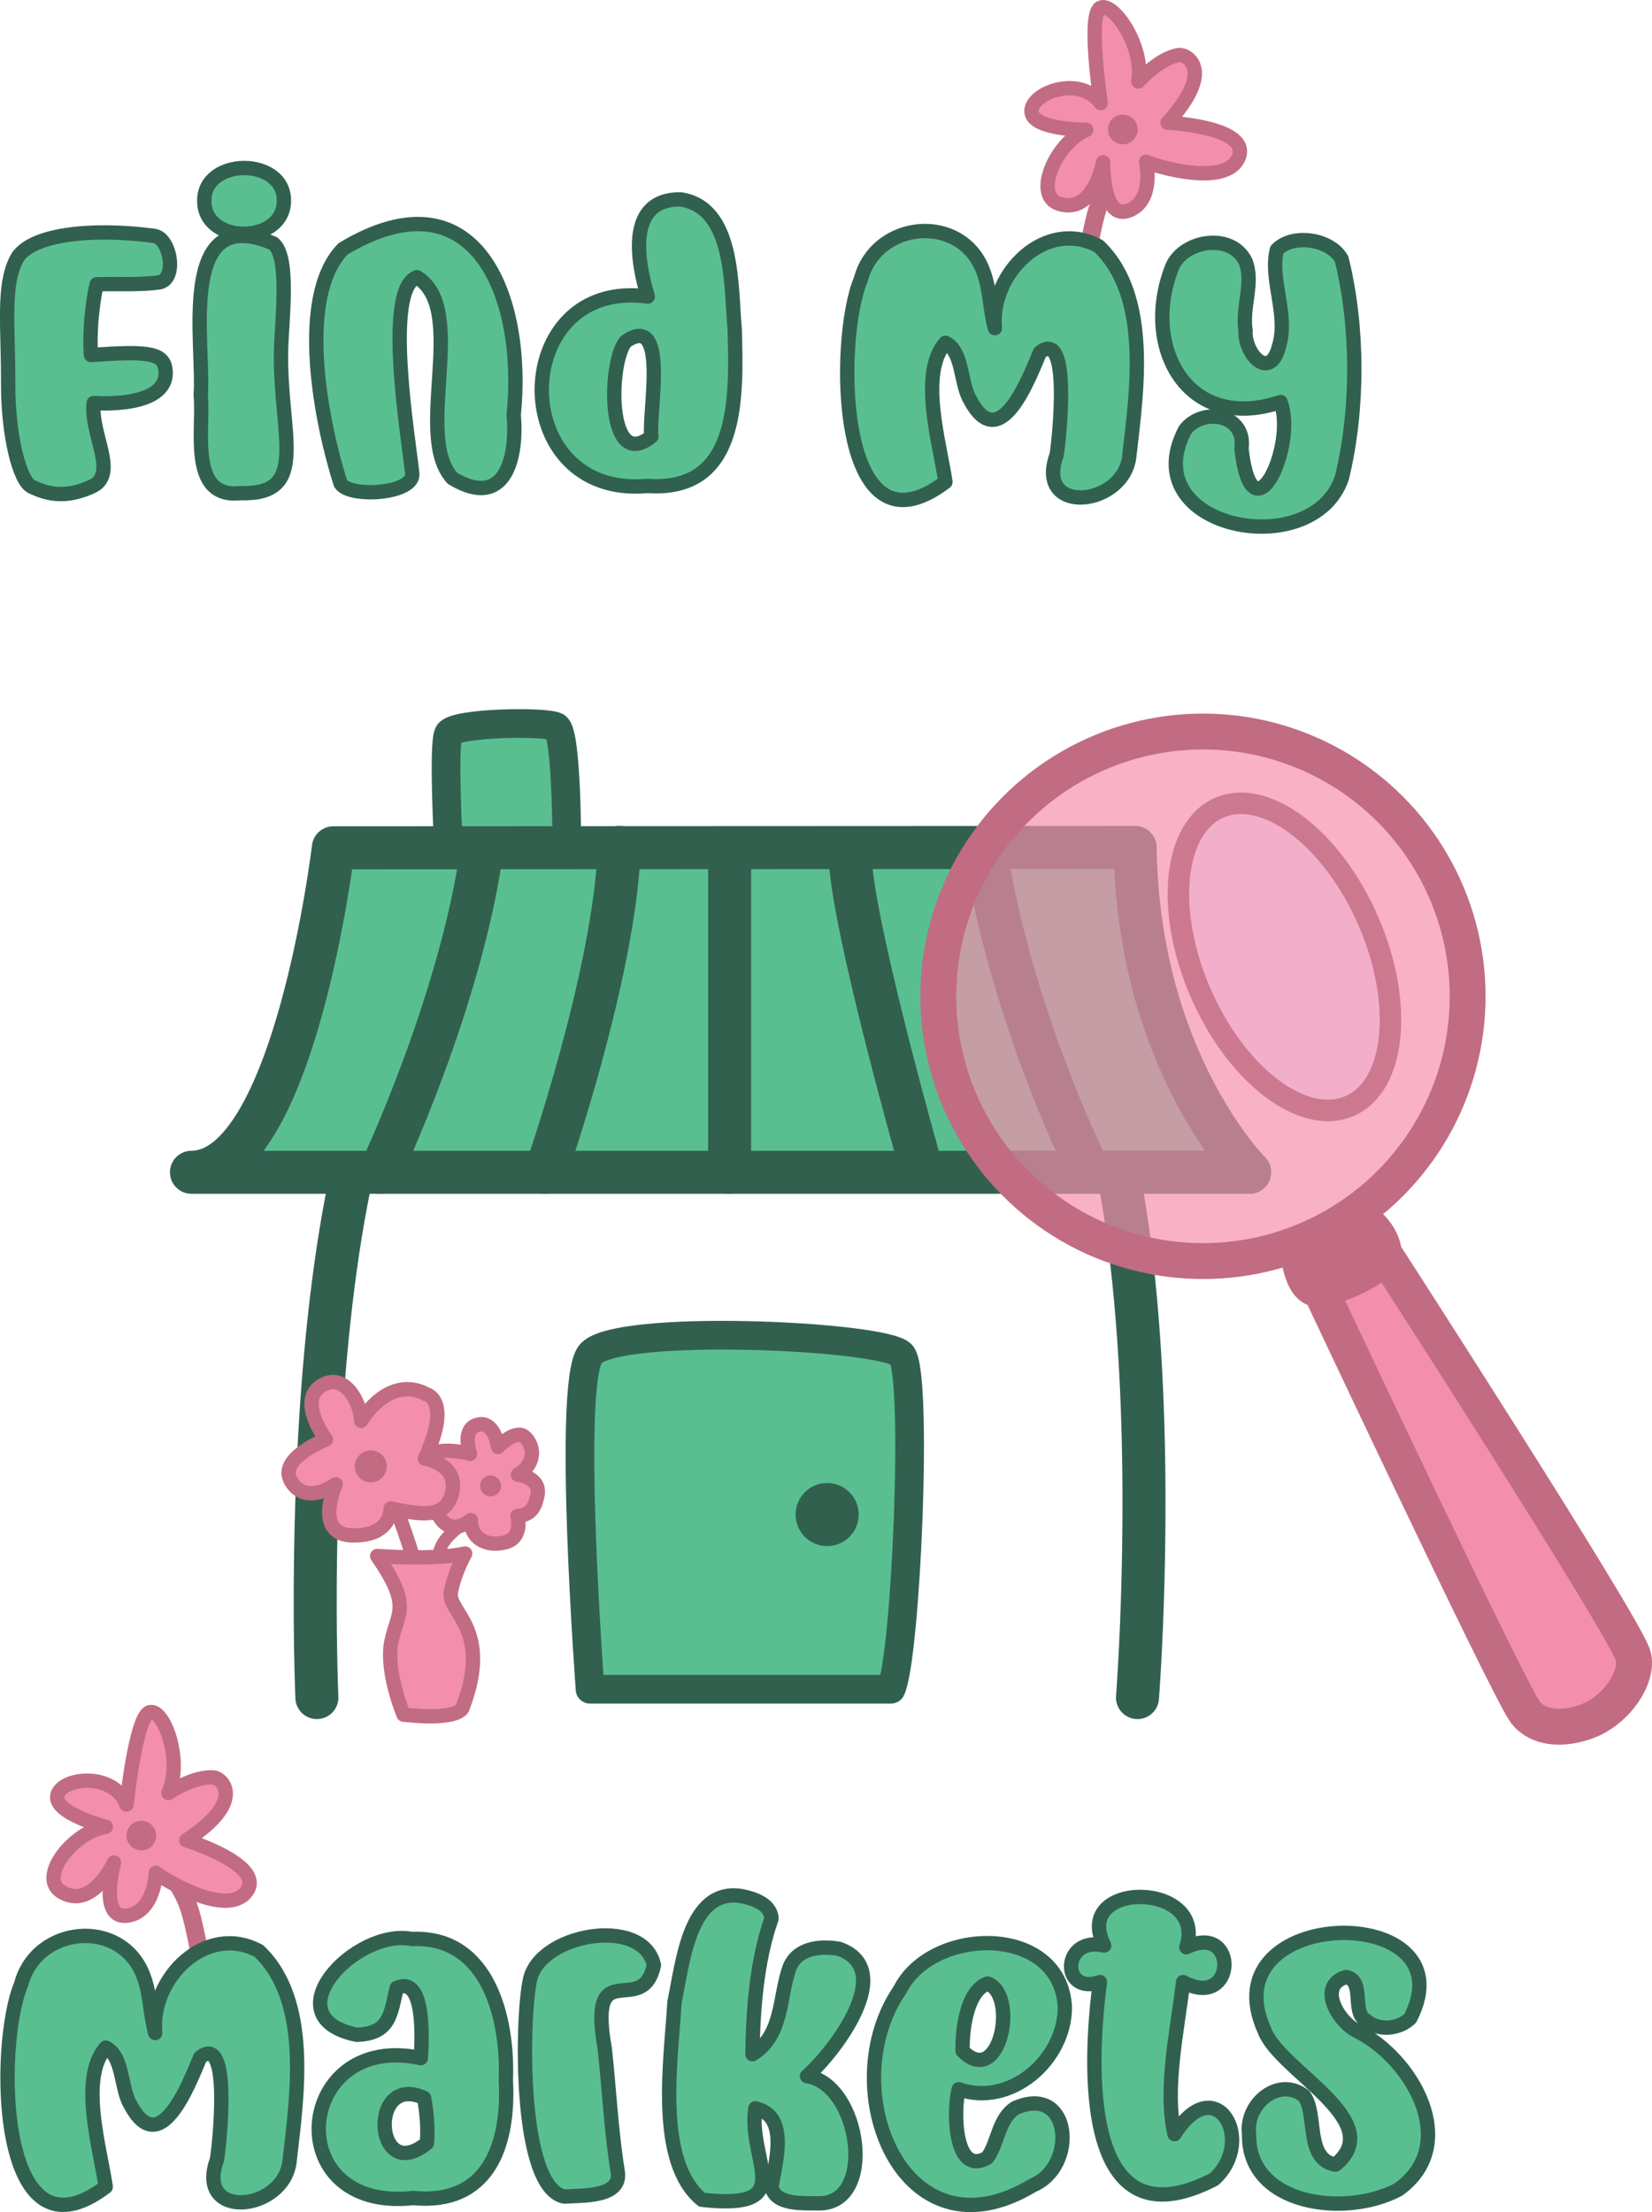
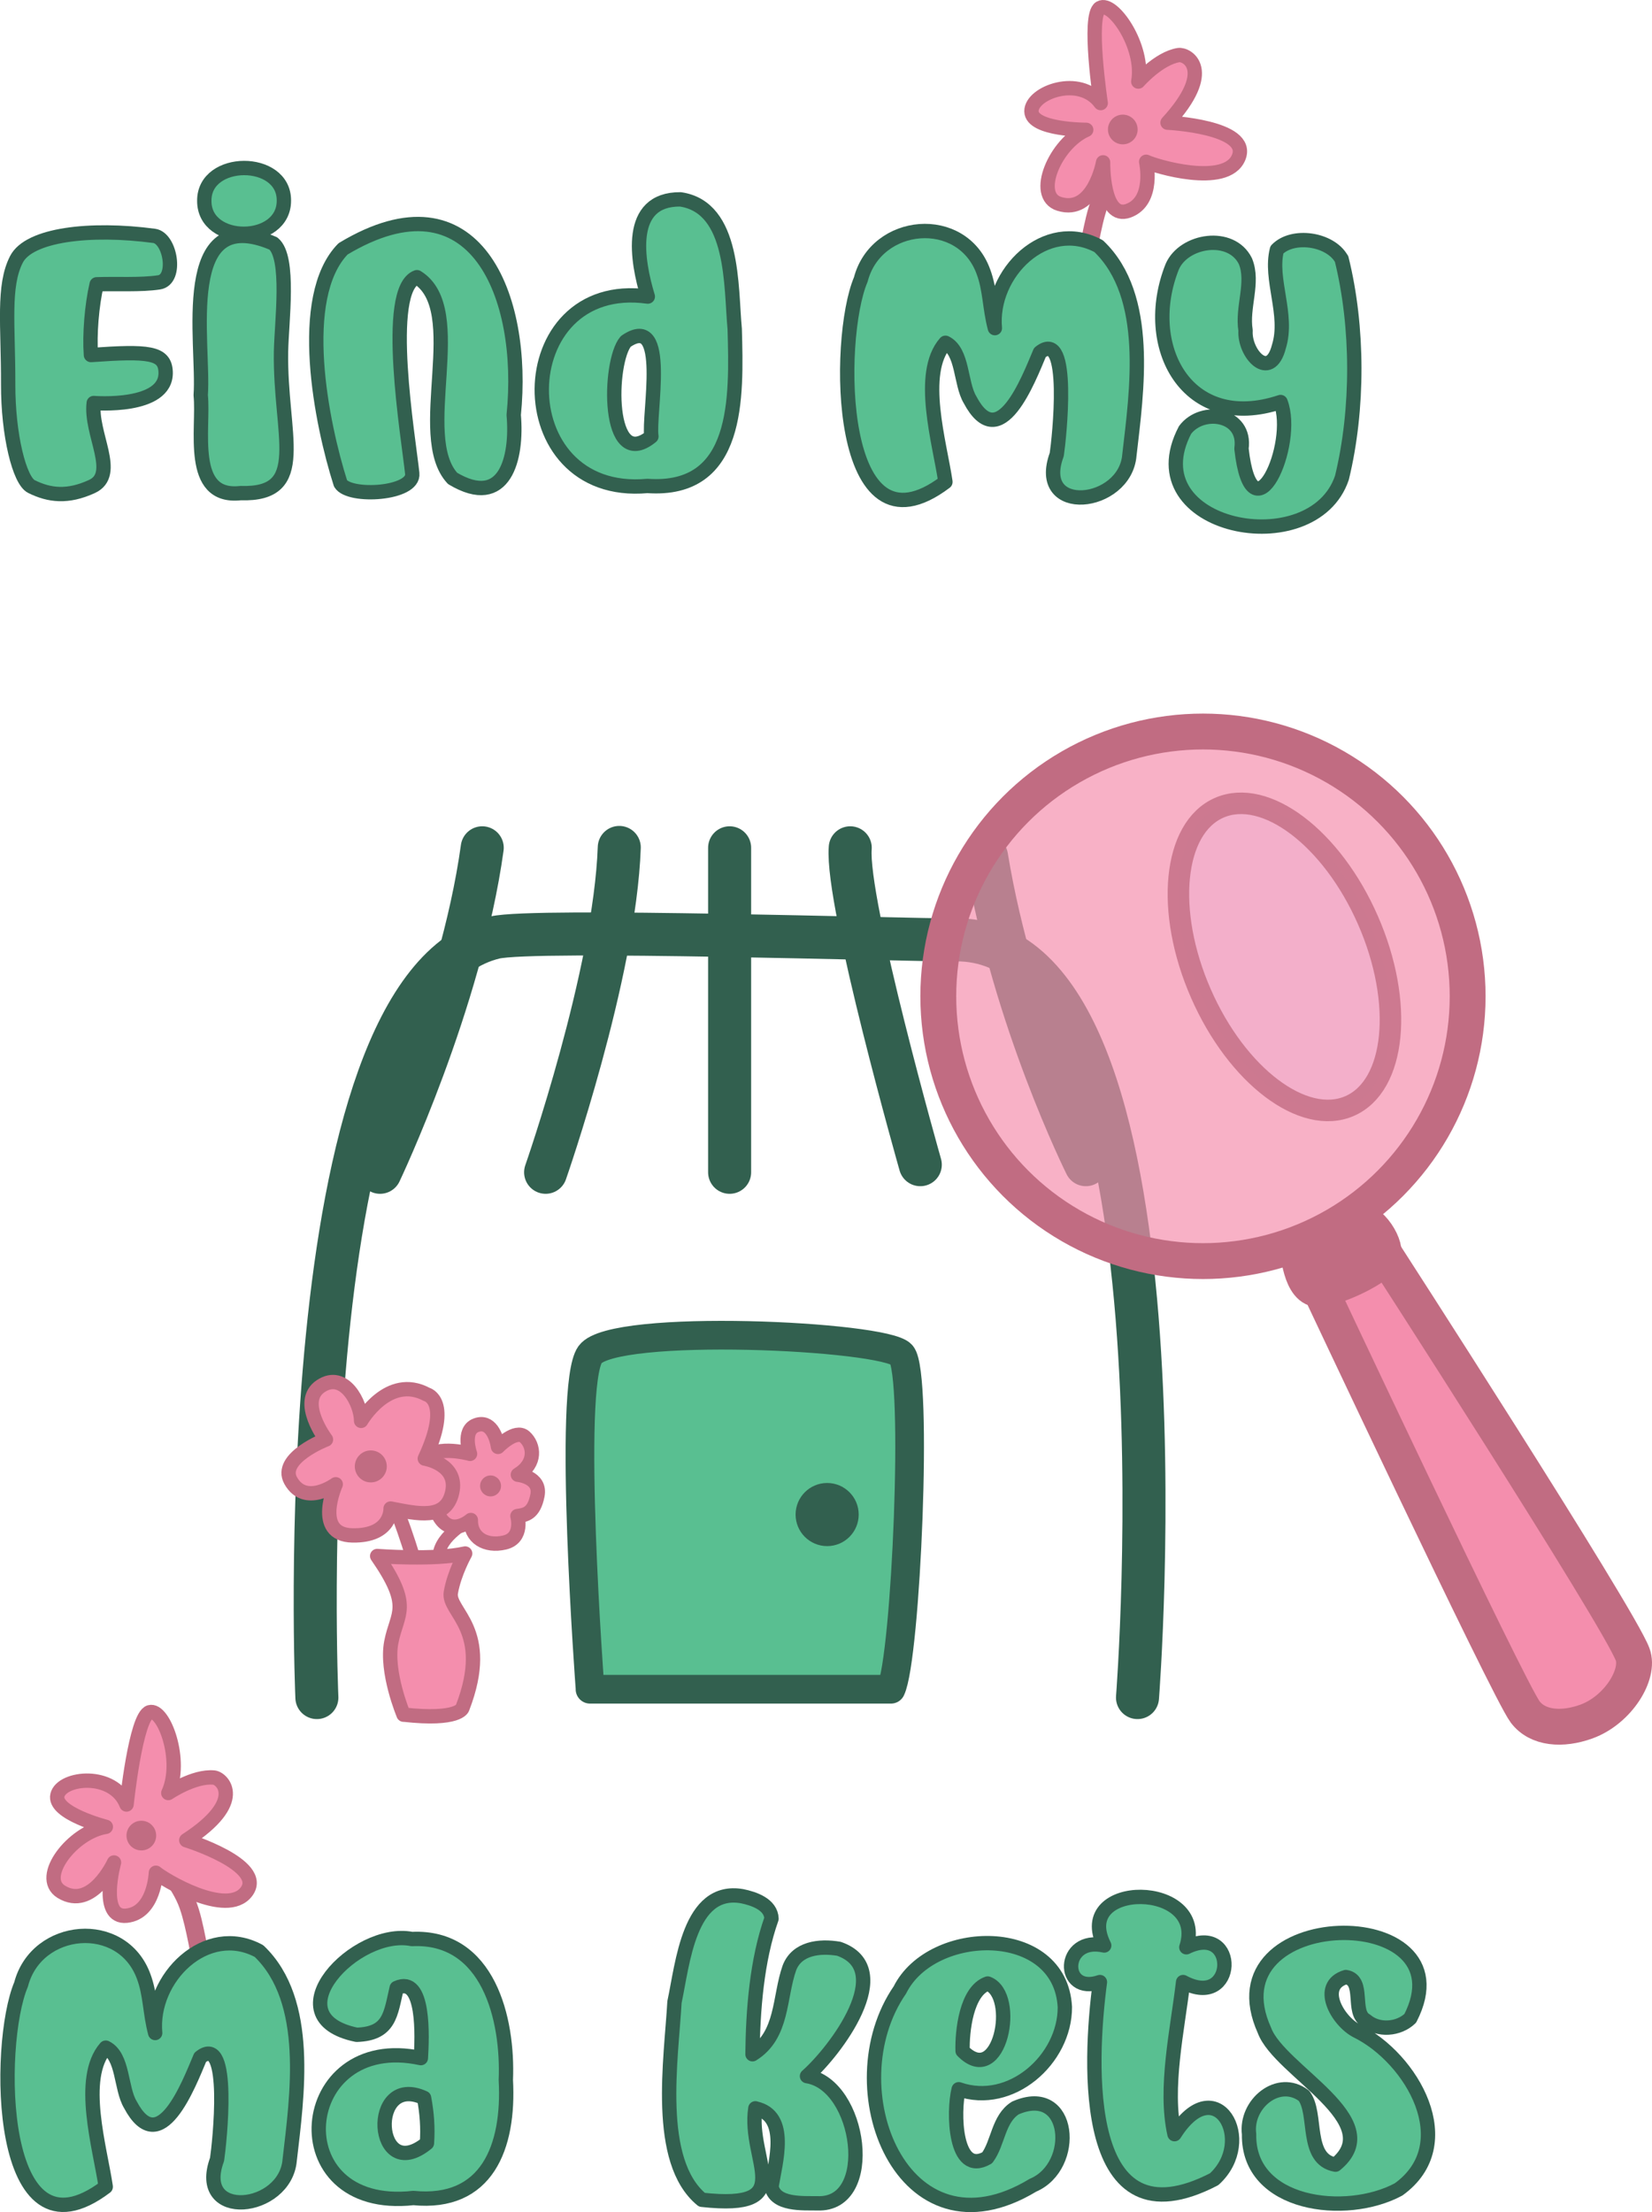
<svg xmlns="http://www.w3.org/2000/svg" id="Layer_2" viewBox="0 0 230.38 308.37">
  <defs>
    <style>.cls-1{fill:#f1afca;opacity:.8;stroke-width:3px;}.cls-1,.cls-2,.cls-3,.cls-4,.cls-5,.cls-6,.cls-7,.cls-8,.cls-9,.cls-10{stroke-linecap:round;stroke-linejoin:round;}.cls-1,.cls-2,.cls-5,.cls-6,.cls-8,.cls-9{stroke:#c16c82;}.cls-2,.cls-11{fill:#c16c82;}.cls-2,.cls-5,.cls-8{stroke-width:5px;}.cls-3,.cls-4,.cls-7{fill:#59bf91;}.cls-3,.cls-4,.cls-7,.cls-10{stroke:#32604f;}.cls-3,.cls-6,.cls-9{stroke-width:2px;}.cls-4{stroke-width:4px;}.cls-12{fill:#32604f;}.cls-5,.cls-6,.cls-10{fill:none;}.cls-7,.cls-10{stroke-width:6px;}.cls-8,.cls-9,.cls-13{fill:#f48ead;}.cls-13{opacity:.69;}</style>
  </defs>
  <g id="Layer_2-2">
    <path class="cls-11" d="m152.8,38.7c-.08-1.74.13-3.43.48-5.13.33-1.59.66-3.23,1.2-4.76s1.42-2.84,2.31-4.13c.8-1.15,1.59-2.47,2.81-3.23,1.36-.85.11-3.01-1.26-2.16s-2.38,2.25-3.34,3.61c-1.05,1.47-2.03,2.98-2.71,4.66s-1.02,3.45-1.39,5.18c-.42,1.96-.7,3.96-.61,5.96.08,1.6,2.58,1.61,2.5,0h0Z" />
    <path class="cls-11" d="m29.25,275.92c.09-1.95-.17-3.89-.57-5.79-.37-1.79-.74-3.65-1.43-5.35s-1.6-3.1-2.62-4.53-1.95-2.82-3.43-3.74c-1.37-.85-2.63,1.31-1.26,2.16,1.22.76,2,2.08,2.81,3.23.9,1.29,1.79,2.64,2.31,4.13s.87,3.17,1.2,4.76c.35,1.7.56,3.39.48,5.13-.08,1.61,2.42,1.6,2.5,0h0Z" />
    <g>
      <path class="cls-11" d="m19.14,253.74c-.25,0-.45.22-.5.47s.03.49.15.71c.24.45.66.8,1.16.91s1.05-.05,1.38-.43c.21-.25.31-.58.38-.9.08-.39.09-.87-.23-1.09-.12-.08-.27-.12-.41-.15-.47-.1-.97-.2-1.41,0-.28.13-.5.37-.8.45" />
      <path class="cls-11" d="m19.14,253.12c-.54.03-1.01.41-1.11.95-.09.49.06.98.35,1.38.53.73,1.35,1.15,2.26,1.01.39-.06.78-.26,1.06-.55.31-.31.48-.73.58-1.15.09-.38.14-.8.03-1.17-.14-.48-.51-.79-.99-.91s-1.02-.21-1.53-.12c-.23.04-.46.14-.66.27-.08.05-.16.11-.24.16-.04.03-.08.05-.12.08-.03.02-.06.03-.09.04.08-.03.08-.04.01-.01-.31.1-.54.44-.44.77.1.31.44.54.77.44s.55-.3.84-.46c.03-.02.06-.03.09-.05.07-.04-.09.02,0,0,.03,0,.07-.02.1-.03.04,0,.14-.05.01,0,.06-.02.15,0,.21,0,.04,0,.07,0,.11,0,.02,0,.16.01.08,0-.1,0,.08.01.08.01.04,0,.07.01.11.02.07.01.14.03.21.04.06.01.13.03.19.05.01,0,.08.02.09.03-.11-.11-.02.04.02.02-.02,0-.11-.1-.04-.02-.01-.01-.07-.12-.03-.03,0,0,.03.07.04.07-.05,0-.04-.13-.02-.04,0,.02.01.05.02.08.03.11-.01-.03,0-.04-.02.05,0,.15,0,.21,0,.03,0,.06,0,.09,0,.11,0-.03,0-.04-.02.05-.02.12-.03.17-.03.13-.06.31-.13.43.08-.14-.04.07-.06.09-.02.03-.04.05-.05.08-.04.08.07-.07,0-.01-.04.03-.09.13-.14.14,0,0,.12-.08.02-.02-.03.02-.06.04-.09.06-.03.01-.05.03-.08.04-.08.04.11-.03.03-.01-.06.02-.13.04-.19.05-.06.01-.05.04.03,0-.02,0-.07,0-.09,0-.04,0-.2.02-.22,0,0,0,.16.03.03,0-.03,0-.06-.01-.09-.02-.02,0-.17-.06-.17-.06.01-.01.11.05.02,0-.03-.01-.05-.03-.08-.04-.02-.01-.2-.11-.19-.12,0,0,.12.1.02.01-.03-.03-.07-.06-.1-.09-.02-.02-.04-.04-.06-.07-.01-.01-.1-.11-.04-.04.05.07,0-.01-.02-.03-.03-.04-.05-.08-.07-.12-.02-.03-.03-.06-.05-.08-.03-.05-.04-.1-.01-.02-.01-.03-.02-.07-.03-.1,0-.03-.02-.07-.02-.1v.06s0-.09,0-.1c-.08.12.04.02.01-.02v.03s-.03.05,0,0l.02-.04c-.05.07-.06.08-.01.03-.02.02-.11.07-.02.02l-.07.03c.07-.02.05-.02-.04,0,.33-.02.64-.27.62-.62-.01-.32-.28-.65-.62-.62h0Z" />
    </g>
-     <path class="cls-4" d="m62.55,118.18s-.78-14.33,0-15.9,13.48-1.76,15-.98,1.5,16.83,1.5,16.83" />
    <path class="cls-4" d="m82.29,235.47s-3.18-42.22,0-46.65,41.07-2.66,43.43,0,.62,42.32-1.47,46.65h-41.97Z" />
    <path class="cls-3" d="m12.69,49.49c8.01-.57,10.31-.37,10.41,2.36.19,5.17-10.03,4.33-10.03,4.33-.52,4.28,3.51,9.92-.26,11.64-3.38,1.55-5.93,1.24-8.43,0-1.66-.83-3.26-7.15-3.24-14.28.02-8.15-.77-13.66,1.16-17.4,1.77-3.42,10.19-4.46,19.2-3.26,2.27.3,3.24,6.09.68,6.48s-6.02.17-8.7.27c-.68,2.93-1.01,7-.8,9.85Z" />
    <path class="cls-3" d="m33.54,68.74c-7.35.82-5.07-9.08-5.55-13.65.53-7.29-3.42-26.96,10.13-21.15,2.36,1.94,1.14,10.96,1.07,15.06-.2,11.64,4.08,20.05-5.65,19.74Zm-5.05-40.75c-.05-6.07,11.12-6.1,11.1-.05.05,6.14-11.14,6.24-11.1.05Z" />
    <path class="cls-3" d="m58.14,38.64c-4.69,1.71-1.16,22.48-.65,27.35.33,2.9-8.78,3.44-10,1.4-2.65-8.3-6.23-25.95.35-32.7,18.49-11.12,25.48,6.69,23.8,23.15.53,6.04-1.22,13.21-8.52,8.85-5.55-5.96,2.32-23.54-4.97-28.05Z" />
    <path class="cls-3" d="m90.34,41.34c-1.52-5-2.98-13.61,4.55-13.55,7.58,1.12,7.01,12.19,7.57,18.07.26,9.58.67,22.78-12.18,21.88-19.87,1.82-19.42-29.1.05-26.4Zm.5,19.5c-.47-2.97,2.53-17.45-3.57-13.25-2.44,2.83-2.72,18.38,3.57,13.25Z" />
    <path class="cls-3" d="m131.84,47.79c-3.73,4.26-.79,13.97,0,19.35v.05c-15.23,11.51-15.32-19.96-11.8-28.22,2.15-8.27,14.1-9.34,17.1-1.1.94,2.5.85,5.06,1.6,7.87-.71-7.65,7.12-15.41,14.48-11.42,7.29,6.96,5.3,20.25,4.28,29.12-.59,7.19-13.32,8.56-10.13-.08.32-2.09,2.03-17.73-2.35-14.23-1.6,3.79-5.63,14.39-9.75,6.58-1.36-2.27-.96-6.73-3.42-7.93Z" />
    <path class="cls-3" d="m187.09,36.09c2.35,9.45,2.37,20.97.05,30.5-4.03,12.01-29.08,7.11-21.88-6.65,2.39-3.2,8.56-2.27,7.87,2.6,1.48,13.26,7.74-.61,5.45-6.5-13.11,4.37-19.52-7.85-15.1-18.88,1.62-3.72,8.22-4.77,10.2-.75,1.22,2.98-.51,6.41.02,9.65-.22,3.23,3.39,7.17,4.65,2.25,1.38-4.44-1.33-9.38-.28-13.5,2.21-2.28,7.42-1.52,9,1.27Z" />
    <path class="cls-3" d="m14.74,285.44c-3.73,4.26-.79,13.97,0,19.35v.05c-15.23,11.51-15.32-19.96-11.8-28.22,2.15-8.27,14.1-9.34,17.1-1.1.94,2.5.85,5.06,1.6,7.87-.71-7.65,7.12-15.41,14.48-11.42,7.29,6.96,5.3,20.25,4.28,29.12-.59,7.19-13.32,8.56-10.13-.08.32-2.09,2.03-17.73-2.35-14.23-1.6,3.79-5.63,14.39-9.75,6.58-1.36-2.27-.96-6.73-3.42-7.93Z" />
    <path class="cls-3" d="m57.64,306.39c-18.9,2.1-16.55-23.32,1.05-19.5.18-2.87.56-11.61-3.37-9.78-.85,3.64-.94,6.38-5.58,6.53-11.96-2.46-.14-14.91,7.7-13.35,10.67-.51,13.45,11.15,13.1,19.65.51,9.37-2.64,17.46-12.9,16.45Zm1.9-7.65c.15-2.13,0-4.18-.4-6.3-7.83-3.59-6.96,12.3.4,6.3Z" />
-     <path class="cls-3" d="m91.19,273.94c-1.61,7.55-9.27-1.9-6.85,11.65.59,5.37.91,11.65,1.8,17.1.62,3.67-4.98,3.32-7.45,3.5-6.39-1.28-5.92-24.7-4.83-29.95,1.01-6.69,15.86-9.31,17.33-2.3Z" />
+     <path class="cls-3" d="m91.19,273.94Z" />
    <path class="cls-3" d="m105.34,293.89c-1.13,7.34,6.22,14.25-7.45,12.75-6.56-5.37-4.27-19.65-3.83-27.57,1.14-5.27,2.01-16.05,9.43-14.75,1.67.34,4.03,1.15,4.1,3.13-2.05,5.78-2.59,12.78-2.65,18.9,4.28-2.66,3.7-7.97,5.15-12.05,1.04-2.7,4.13-3.12,6.9-2.65,8.16,2.85-.51,14.28-4.45,17.75,7.51,1.17,9.82,18.07,1.45,17.73-2.03-.03-5.9.26-6.4-2.33.54-3.37,2.5-9.88-2.25-10.9Z" />
    <path class="cls-3" d="m133.69,291.24c-.78,3.08-.61,12.18,3.98,9.55,1.54-2.06,1.53-5.45,3.93-6.95,7.81-3.42,8.7,8.13,2.45,10.77-18.21,11-27.9-13.69-18.55-27.23,4.44-8.89,22.38-9.24,23,2.4.02,7.29-7.55,13.99-14.8,11.45Zm.55-5.35c5.2,5.28,7.79-7.78,3.5-9.4-2.99,1.04-3.58,6.69-3.5,9.4Z" />
    <path class="cls-3" d="m163.79,297.49c5.75-9.08,11.45.9,5.53,6.28-18.63,9.65-17.45-16-15.93-27.48-5.52,1.91-5.39-6.46.6-5.1-4.64-9.11,14.48-9.03,11.45.25,7.31-3.59,7,8.86-.45,4.85-.77,6.61-2.64,14.79-1.2,21.2Z" />
    <path class="cls-3" d="m174.19,297.49c-.54-4.23,4.12-8.06,7.65-5.35,1.92,2.49.09,8.84,4.4,9.6,7.46-6.08-7.82-13.07-9.9-18.7-7.94-17.54,28.79-18.14,20.33-1.7-1.61,1.56-4.46,1.79-6.18.3-2.07-1.1-.09-5.61-2.8-6.05-3.97,1.19-1.19,6.1,1.5,7.5,7.74,3.8,14.62,15.78,5.85,22.1-7.34,3.96-21.04,2.27-20.85-7.7Z" />
    <path class="cls-10" d="m44.19,236.63s-4.37-98.97,24.79-105.94c5.53-1.32,57.37.39,64.28.32,33.68-.34,25.37,105.62,25.37,105.62" />
-     <path class="cls-7" d="m158.3,118.13c.41,29.76,15.98,45.28,15.98,45.28H26.7c14.39,0,19.79-45.23,19.79-45.23l111.81-.05Z" />
    <path class="cls-7" d="m53,163.41s11.27-23.66,14.25-45.23" />
    <path class="cls-7" d="m76.09,163.41s9.65-27.6,10.27-45.28" />
    <line class="cls-7" x1="101.75" y1="163.41" x2="101.75" y2="118.18" />
    <path class="cls-7" d="m151.43,162.35s-10.14-20.33-13.85-42.94" />
    <path class="cls-7" d="m128.34,162.35s-10.39-36.53-9.77-44.17" />
    <circle class="cls-12" cx="115.35" cy="211.12" r="4.4" />
    <circle class="cls-13" cx="167.76" cy="138.88" r="36.91" />
    <circle class="cls-5" cx="167.76" cy="138.88" r="36.91" />
    <ellipse class="cls-1" cx="179.12" cy="133.38" rx="12.72" ry="22.69" transform="translate(-38.46 83.06) rotate(-23.65)" />
    <path class="cls-8" d="m183.22,177.89s27.07,57.55,29.47,60.74c1.75,2.32,5.18,2.56,8.53,1.35,4.42-1.6,7.49-6.59,6.46-9.36-1.94-5.26-35.19-56.72-35.19-56.72l-9.27,4Z" />
    <path class="cls-2" d="m180.98,173.94s.37,6.12,3.13,5.74,7.96-2.94,8.72-4.36-1.65-5.56-4.12-5.34-3.81,2.79-7.73,3.96Z" />
    <path class="cls-11" d="m62.19,216.33c.4-1.27,1.55-2.18,2.59-3,1.41-1.1,2.83-2.2,4.24-3.3.37-.29.3-.93,0-1.24-.37-.37-.86-.29-1.24,0-1.47,1.14-2.95,2.28-4.42,3.43-1.23.98-2.39,2.1-2.87,3.64-.34,1.08,1.35,1.54,1.69.47h0Z" />
  </g>
  <g id="Layer_8">
    <path class="cls-9" d="m56.28,239.02s-2.52-5.97-1.71-10.12,2.96-4.87-1.97-12c0,0,8.02.61,12.27-.35,0,0-1.53,2.7-2,5.45s5.87,5.11,1.62,16.09c0,0-.49,1.78-8.22.92Z" />
  </g>
  <g id="Layer_7">
    <path class="cls-9" d="m17.65,251.53s1.28-12.3,3.23-12.86,4.68,6.74,2.59,11.27c0,0,3.57-2.43,6.36-2.16,1.17.11,4.52,3.31-3.85,8.74,0,0,11.14,3.46,8.4,7.16s-11.73-1.81-12.64-2.63c0,0-.2,5.59-4.1,5.99s-1.74-7.42-1.74-7.42c0,0-3.08,6.72-7.36,4.08-3.28-2.03,1.59-8.31,6.22-9.05,0,0-7.37-1.9-6.75-4.42s7.83-3.28,9.63,1.31Z" />
    <circle class="cls-11" cx="19.71" cy="255.87" r="2.07" />
    <path class="cls-9" d="m153.5,14.37s-1.84-12.23-.09-13.26,6.22,5.36,5.33,10.26c0,0,2.85-3.25,5.62-3.69,1.16-.18,5.2,2.07-1.54,9.42,0,0,11.65.56,9.92,4.83s-11.81,1.18-12.9.62c0,0,1.21,5.46-2.47,6.82s-3.54-6.74-3.54-6.74c0,0-1.3,7.28-6.11,5.79-3.69-1.14-.54-8.44,3.76-10.32,0,0-7.61.01-7.64-2.59s6.76-5.13,9.65-1.14Z" />
    <circle class="cls-11" cx="156.58" cy="18.05" r="2.07" />
  </g>
  <g id="Layer_6">
    <path class="cls-9" d="m65.55,202.66s-1.16-3.24.84-3.99,2.86,1.61,3.06,3.02c0,0,2.44-2.55,3.73-1.39s1.67,3.66-.96,5.27c0,0,3.24.3,2.73,2.89s-1.73,2.71-2.79,2.87c0,0,.86,3.07-1.8,3.69s-4.76-.7-4.7-3.14c0,0-2.63,2.33-4.32-.36s1.64-3.46,1.64-3.46c0,0-4.57-.97-3.86-4.05.67-2.92,6.42-1.36,6.42-1.36Z" />
    <circle class="cls-11" cx="68.41" cy="207.13" r="1.46" />
  </g>
  <g id="Layer_5">
    <path class="cls-6" d="m57.53,216.9s-3.16-10.83-5.82-12.49" />
    <path class="cls-9" d="m45.46,200.66s-3.99-5.27-.73-7.44,5.61,2.37,5.63,4.84c0,0,3.79-6.57,9.16-3.68,0,0,3.49.87-.28,8.94,0,0,4.71.74,3.82,4.71s-4.88,2.96-8.59,2.25c0,0,.17,3.85-5.32,3.75s-2.33-7.13-2.33-7.13c0,0-4.24,3.14-6.28-.51-1.76-3.14,4.91-5.73,4.91-5.73Z" />
    <circle class="cls-11" cx="51.71" cy="204.41" r="2.23" />
  </g>
</svg>